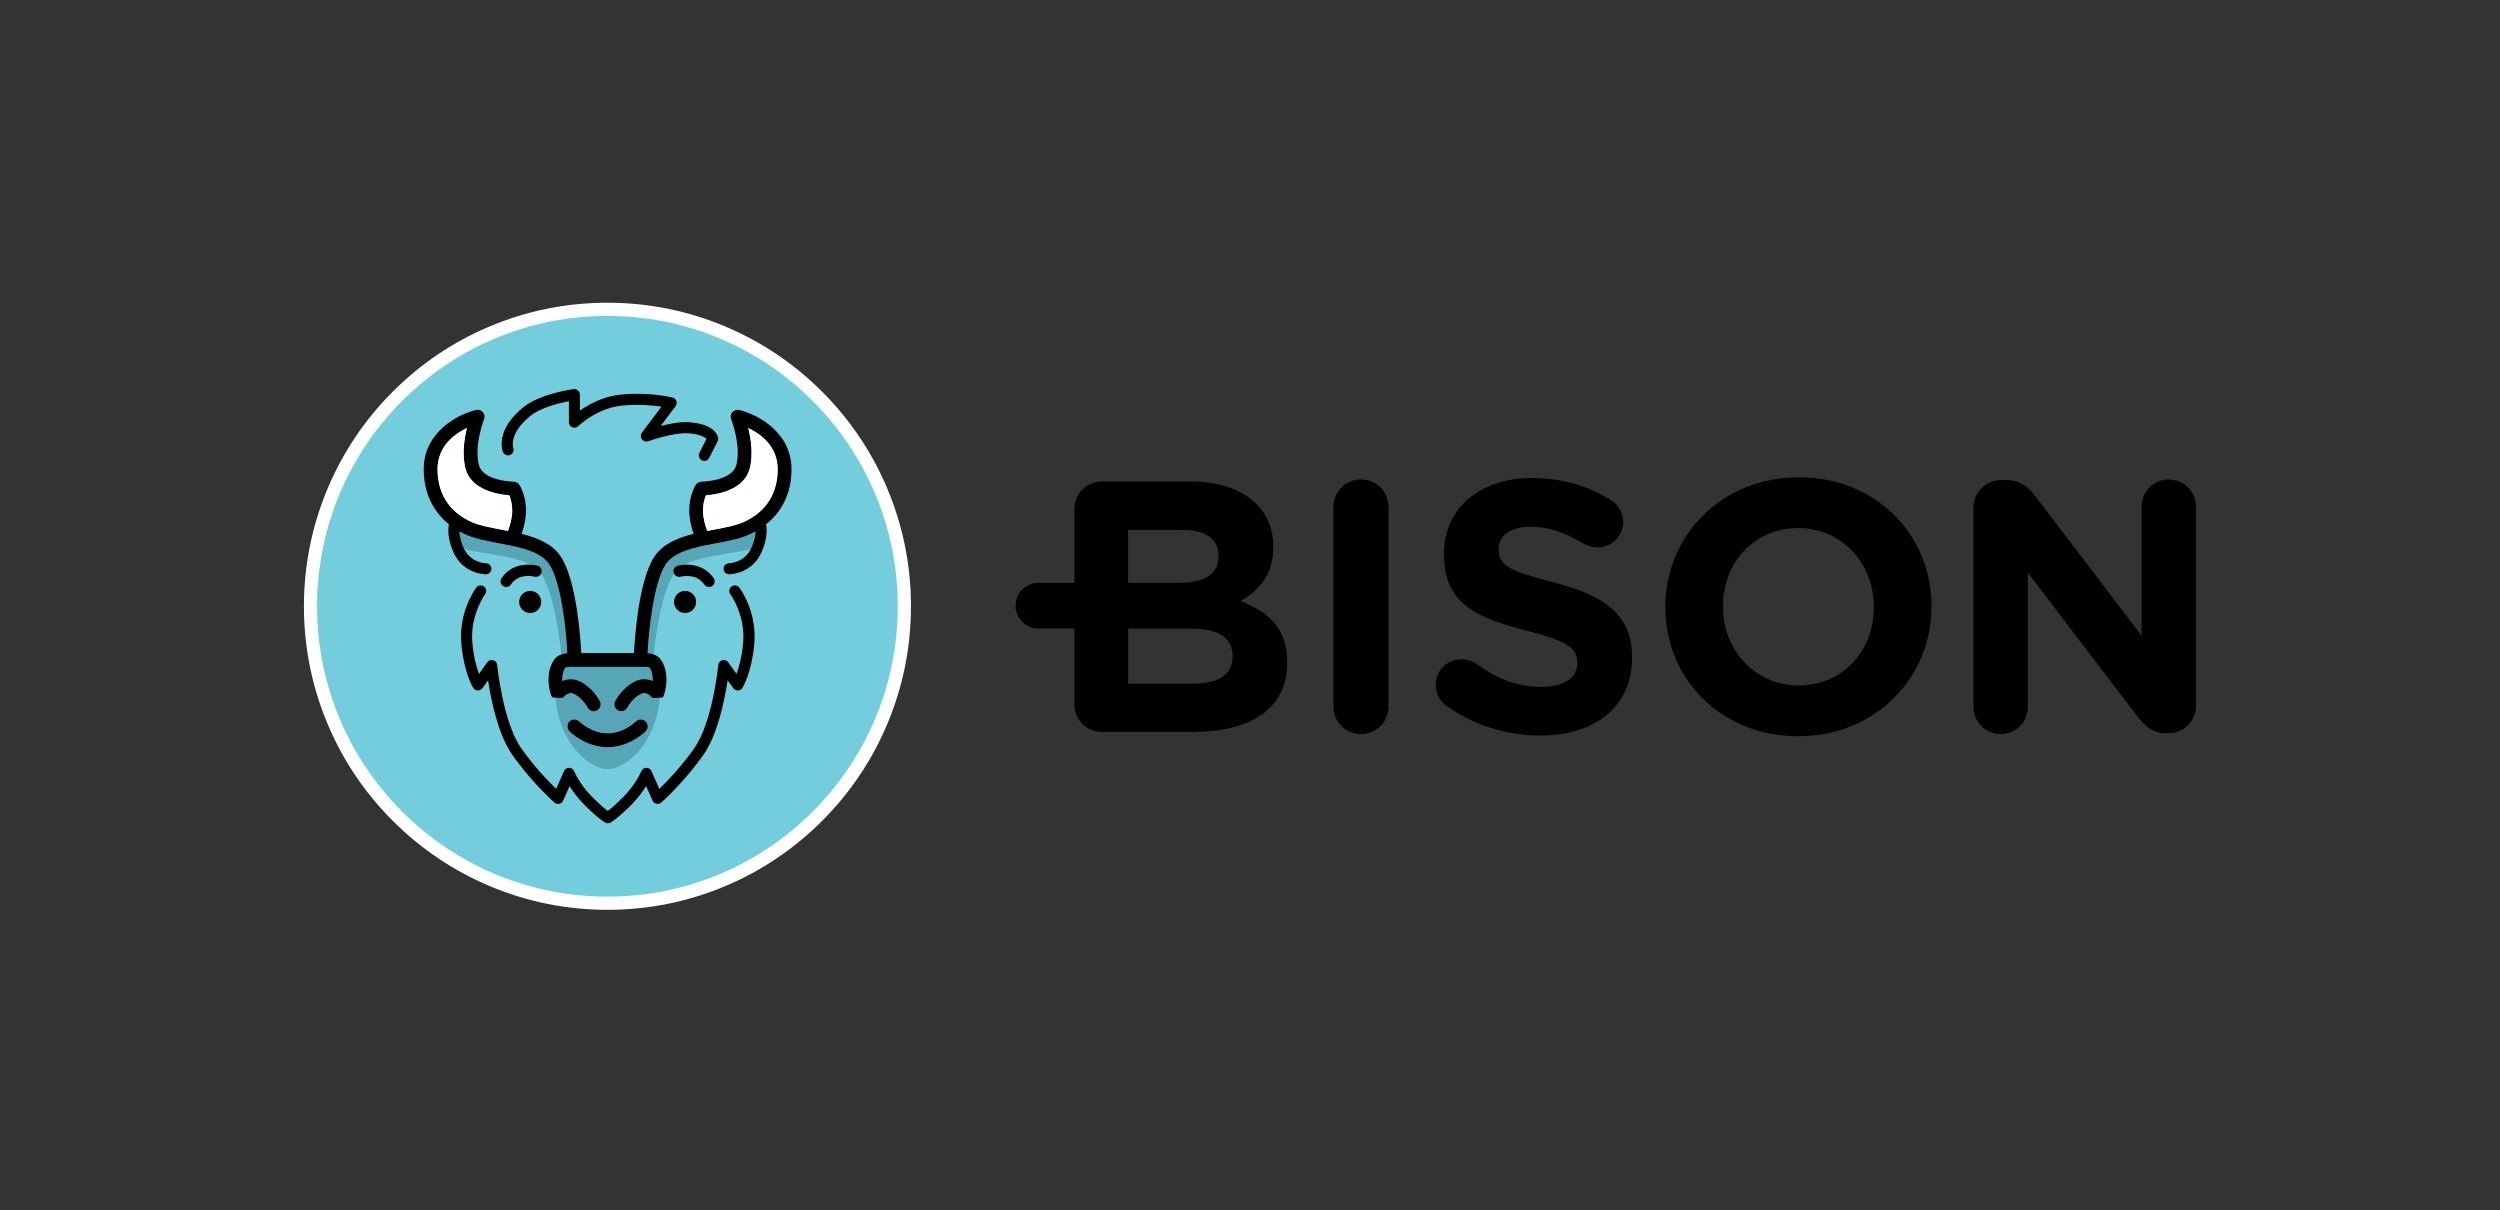
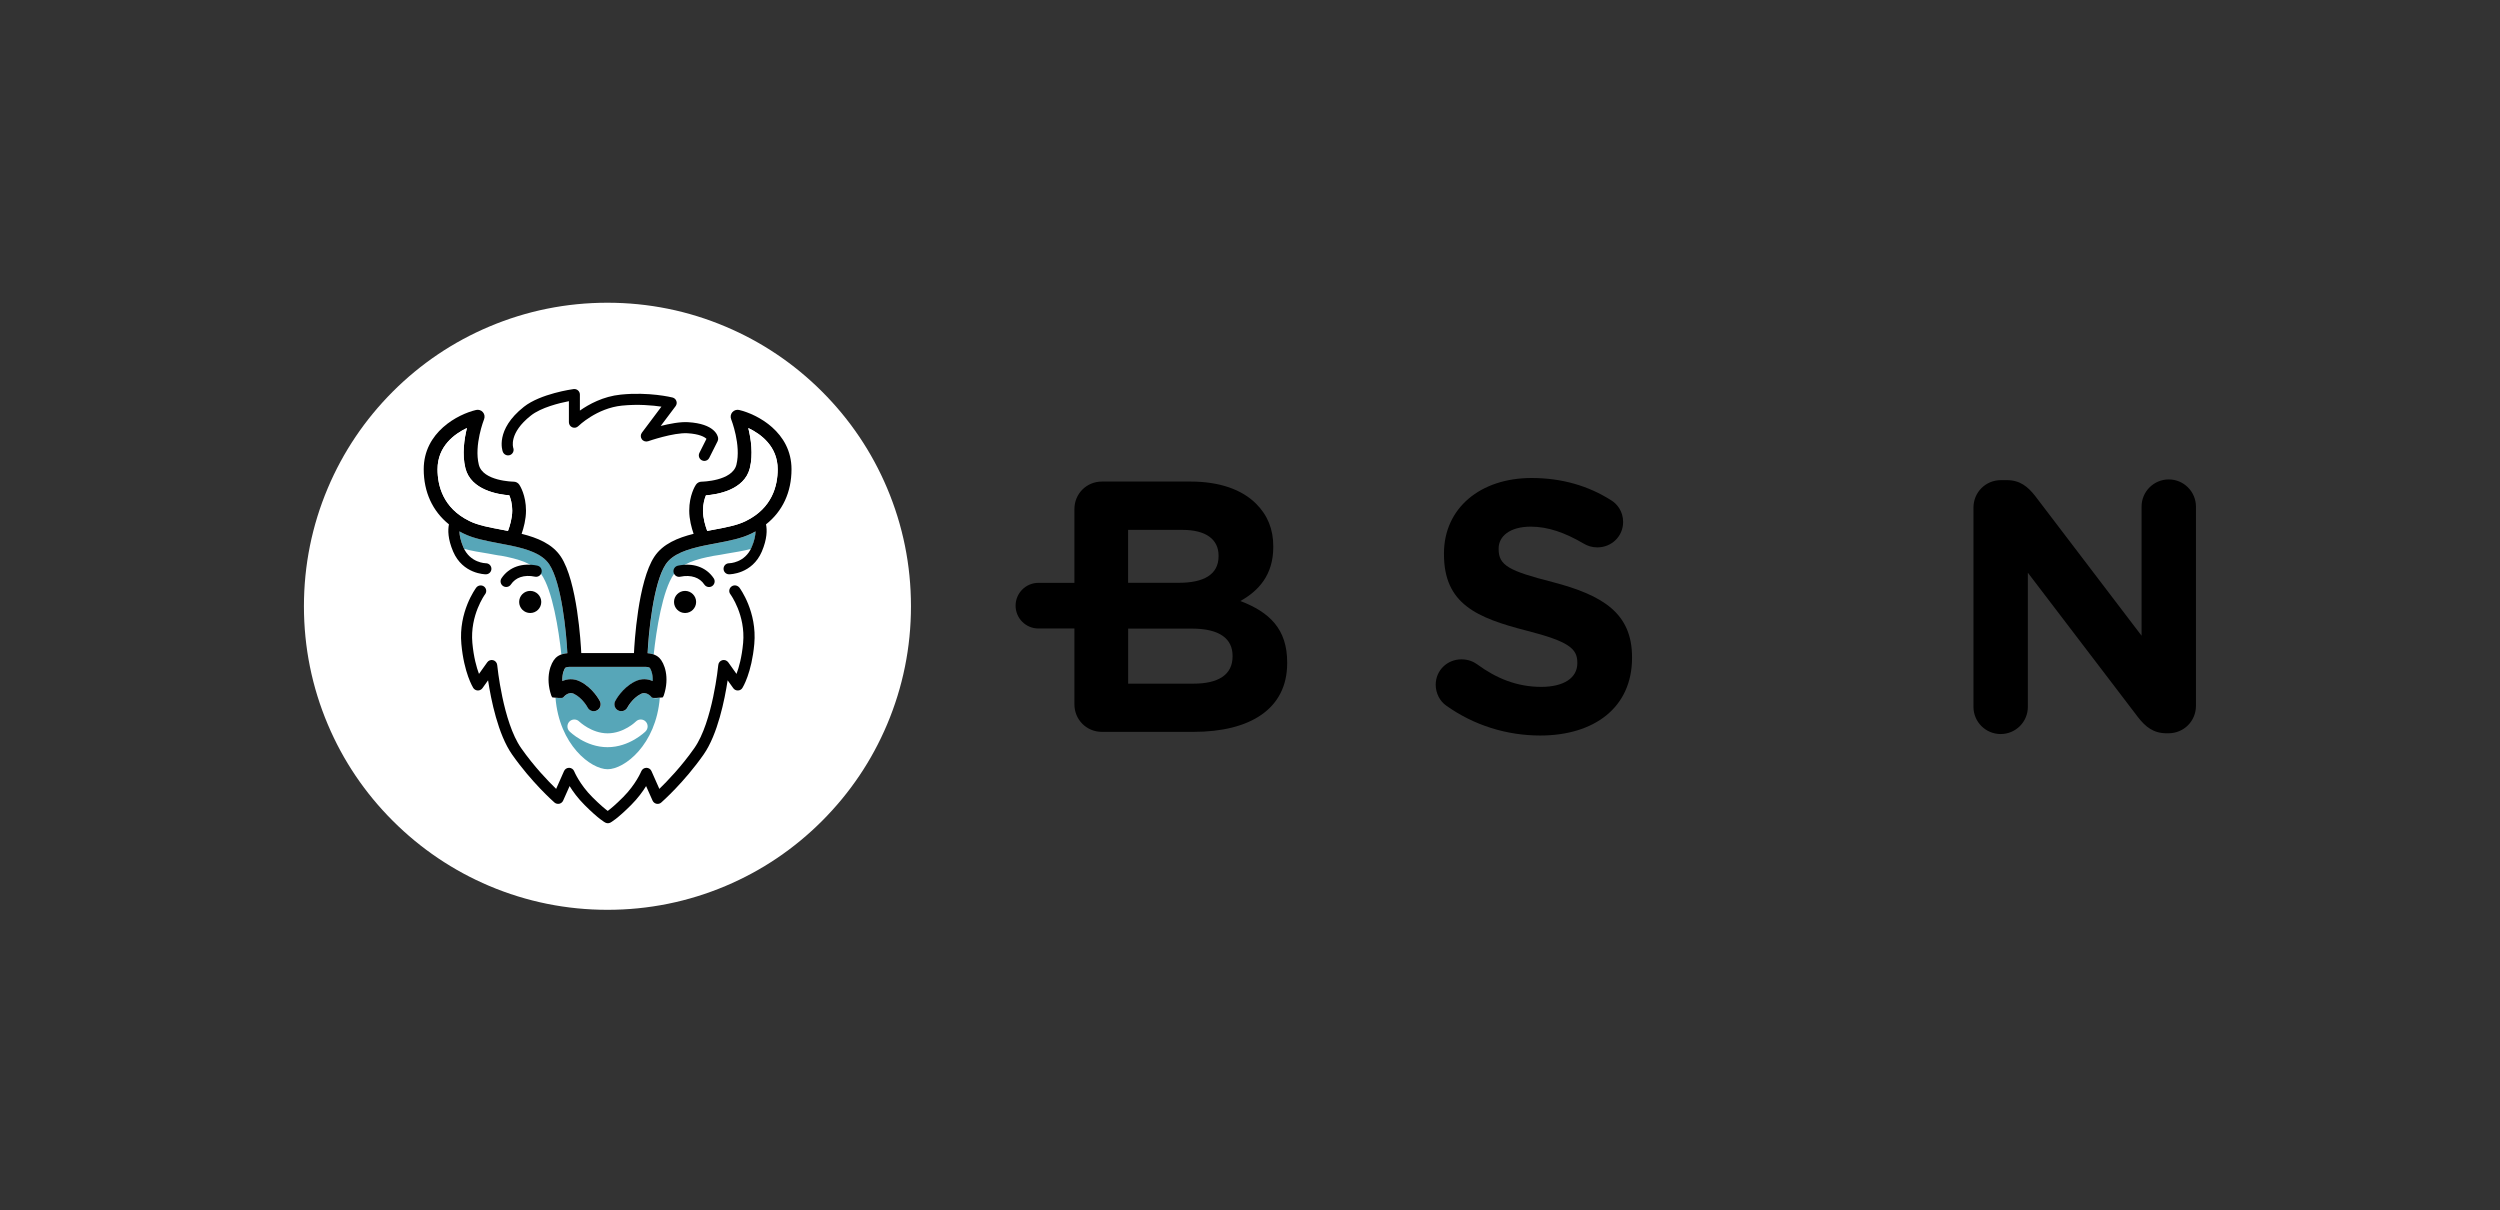
<svg xmlns="http://www.w3.org/2000/svg" id="Layer_1" style="enable-background:new 0 0 4568.5 2211.8;" version="1.1" viewBox="0 0 4568.5 2211.8" x="0px" y="0px">
  <rect x="0" y="0" width="4568.5" height="2211.8" fill="#333333" stroke="none" />
  <style type="text/css">
	.st0{fill:#FFFFFF;}
	.st1{fill:#73CDDD;}
	.st2{fill:#57A6B8;}
</style>
  <switch>
    <g>
      <g>
        <path d="M2252.4,1199.6c0,34-26.8,49.7-71.2,49.7h-119.6v-100.6h116.3c51.6,0,74.5,19,74.5,49.7V1199.6z M2061.5,968.3h99.3&#10;    c42.5,0,66,17,66,47v1.3c0,34-28.1,48.4-72.5,48.4h-92.8V968.3z M2266.7,1098.3c32.7-18.3,60.1-47.1,60.1-98.7v-1.3&#10;    c0-31.4-10.5-56.9-31.4-77.8c-26.1-26.1-67.3-40.5-119.6-40.5h-162.1c-28.1,0-50.3,22.2-50.3,50.3v134.8h-65.8&#10;    c-23,0-41.7,18.7-41.7,41.7c0,23,18.7,41.7,41.7,41.7h65.8v138.6c0,28.1,22.2,50.3,50.3,50.3h167.3&#10;    c103.3,0,171.2-41.8,171.2-125.5v-1.3C2352.3,1149.3,2319.7,1118.6,2266.7,1098.3" />
-         <path d="M2487,876.1c-28.1,0-50.3,22.2-50.3,50.3v364.7c0,28.1,22.2,50.3,50.3,50.3c28.1,0,50.3-22.2,50.3-50.3V926.4&#10;    C2537.4,898.4,2515.2,876.1,2487,876.1" />
        <path d="M2837.3,1063.7c-79.1-20.3-98.7-30.1-98.7-60.1v-1.3c0-22.2,20.3-39.9,58.8-39.9c31.4,0,62.7,11.1,96.1,30.7&#10;    c7.8,4.6,15.7,7.2,25.5,7.2c26.1,0,47.1-20.3,47.1-46.4c0-19.6-11.1-33.3-22.2-39.9c-41.2-26.1-89.5-40.5-145.1-40.5&#10;    c-93.5,0-160.1,54.9-160.1,137.9v1.3c0,90.8,59.5,116.3,151.6,139.9c76.5,19.6,92.1,32.7,92.1,58.2v1.3c0,26.8-24.8,43.1-66,43.1&#10;    c-44.4,0-82.3-15.7-117-41.2c-6.5-4.6-15.7-9.1-28.8-9.1c-26.1,0-47,20.3-47,46.4c0,15.7,7.8,30.1,18.9,37.9&#10;    c51,36.6,111.7,54.9,171.9,54.9c98.7,0,168-51,168-141.8v-1.3C2982.4,1121.2,2930.1,1087.9,2837.3,1063.7" />
-         <path d="M3424.3,1110.1c0,78.4-56.2,142.5-137.2,142.5c-81,0-138.5-65.4-138.5-143.8v-1.3c0-78.4,56.2-142.5,137.2-142.5&#10;    c81,0,138.5,65.4,138.5,143.8V1110.1z M3287.1,872.2c-141.2,0-243.8,106.5-243.8,236.6v1.3c0,130.1,101.3,235.3,242.5,235.3&#10;    c141.2,0,243.8-106.5,243.8-236.6v-1.3C3529.6,977.4,3428.3,872.2,3287.1,872.2" />
        <path d="M3963.2,876.1c-27.4,0-49.7,22.2-49.7,49.7v235.9l-194.1-254.9c-13.7-17.6-28.1-29.4-52.3-29.4h-10.5&#10;    c-28.1,0-50.3,22.2-50.3,50.3v364c0,27.4,22.2,49.7,49.7,49.7s49.7-22.2,49.7-49.7v-245.1l201.3,264&#10;    c13.7,17.6,28.1,29.4,52.3,29.4h3.3c28.1,0,50.3-22.2,50.3-50.3v-364C4012.8,898.4,3990.6,876.1,3963.2,876.1" />
        <path class="st0" d="M1110,553.2c-74.9,0-147.5,14.7-215.9,43.6c-66.1,27.9-125.4,67.9-176.3,118.8&#10;    C666.9,766.6,626.9,825.9,599,892c-28.9,68.4-43.6,141.1-43.6,215.9c0,74.9,14.7,147.5,43.6,215.9&#10;    c27.9,66.1,67.9,125.4,118.9,176.3c50.9,50.9,110.2,90.9,176.3,118.9c68.4,28.9,141.1,43.6,215.9,43.6&#10;    c74.9,0,147.5-14.7,215.9-43.6c66.1-27.9,125.4-67.9,176.3-118.9c50.9-50.9,90.9-110.2,118.8-176.3&#10;    c28.9-68.4,43.6-141.1,43.6-215.9c0-74.9-14.7-147.5-43.6-215.9c-27.9-66.1-67.9-125.4-118.8-176.3&#10;    c-50.9-50.9-110.2-90.9-176.3-118.8C1257.5,567.9,1184.9,553.2,1110,553.2" />
-         <path class="st1" d="M1110,577.3c-293,0-530.6,237.5-530.6,530.6c0,293,237.5,530.6,530.6,530.6s530.6-237.5,530.6-530.6&#10;    C1640.6,814.9,1403,577.3,1110,577.3" />
        <path class="st2" d="M1380.9,971c-2.1,1.2-4.3,2.4-6.5,3.5l-0.9,0.4c-18.1,9.1-41.1,13.4-65.3,18c-6.7,1.3-13.5,2.5-20.2,3.9&#10;    l-1.9,0.4c-29.3,6.2-56.5,14.7-69.4,34.1c-22.6,33.9-31.4,126-33.1,162.4c2.7,0.2,6.8,0.7,11,2.3c4.7-44.6,16.2-117.5,36.8-146.8&#10;    c13.9-19.8,42.4-27.9,73-33.5c7.2-0.8,15.7-2.7,23-3.9c15.8-2.6,31.1-5.1,45-8.7c0.5-0.9,0.9-1.9,1.3-2.9&#10;    C1379.1,987.6,1380.7,978,1380.9,971 M839.6,971c0.2,7,1.8,16.6,7.2,29.1c0.4,1,0.9,1.9,1.3,2.9c13.9,3.7,29.1,6.2,44.9,8.7&#10;    c7.3,1.2,15.9,3.2,23,3.9c30.7,5.7,59.1,13.8,73,33.5c20.6,29.3,32.1,102.2,36.8,146.8c4.3-1.5,8.3-2.1,11-2.3&#10;    c-1.7-36.4-10.5-128.5-33.1-162.4c-12.9-19.4-40.1-27.9-69.4-34.1l-1.9-0.4c-6.7-1.4-13.4-2.7-20.2-3.9&#10;    c-24.3-4.6-47.2-8.9-65.3-18l-0.9-0.4C843.9,973.4,841.7,972.2,839.6,971 M1181,1218.8h-141.4c-2.2,0-5.4,0.8-6.3,1.5&#10;    c-1.6,1.8-6.2,10.4-5.5,24.4c4.7-2.1,9.9-3.4,15.6-3.4c5.4,0,11.1,1.2,17,4.2c23.7,11.9,35.5,35,36,36c3.1,6.2,0.6,13.8-5.6,16.9&#10;    c-1.8,0.9-3.7,1.3-5.6,1.3c-4.6,0-9.1-2.6-11.3-7c-0.1-0.1-8.7-16.7-24.7-24.7c-2-1-4-1.4-5.8-1.4c-7.8,0-13.5,7.4-13.8,7.8&#10;    c-0.6,0.8-2.7,1.1-5.4,1.1c-2.8,0-6.1-0.3-9.1-0.6c6.8,86.2,64.5,130.8,95.3,130.8c30.8,0,88.4-44.5,95.3-130.4&#10;    c-2.5,0.4-5.3,0.7-7.8,0.7c-3.1,0-5.7-0.4-6.6-1.6c-1.2-1.5-6.6-7.8-13.8-7.8c-1.8,0-3.8,0.4-5.9,1.4c-16,8-24.6,24.5-24.7,24.7&#10;    c-2.2,4.4-6.7,7-11.3,7c-1.9,0-3.8-0.4-5.6-1.3c-6.2-3.1-8.8-10.7-5.6-16.9c0.5-1,12.3-24.1,36-36c5.9-3,11.7-4.2,17-4.2&#10;    c5.7,0,10.9,1.4,15.6,3.4c0.7-14-3.9-22.7-5.6-24.5C1186.5,1219.6,1183.3,1218.8,1181,1218.8 M1110.3,1340.1&#10;    c29.8,0,51.5-21.4,51.7-21.6c2.5-2.5,5.7-3.7,8.9-3.7c3.2,0,6.5,1.2,8.9,3.7c4.9,4.9,4.9,12.9,0,17.9c-1.2,1.2-29.4,29-69.6,29&#10;    c-40.1,0-68.4-27.8-69.6-29c-4.9-4.9-4.9-12.9,0-17.9c2.5-2.5,5.7-3.7,8.9-3.7c3.2,0,6.5,1.2,8.9,3.7&#10;    C1058.8,1318.7,1080.9,1340.1,1110.3,1340.1" />
-         <path d="M1058.6,1318.5c-4.9-4.9-12.9-4.9-17.9,0c-4.9,4.9-4.9,12.9,0,17.9c1.2,1.2,29.4,29,69.6,29c40.1,0,68.4-27.8,69.6-29&#10;    c4.9-4.9,4.9-12.9,0-17.9c-4.9-4.9-12.9-4.9-17.9,0c-0.2,0.2-21.9,21.6-51.7,21.6C1080.9,1340.1,1058.8,1318.7,1058.6,1318.5" />
        <path d="M981.8,1033.6c-13.6-2.8-26.3-2.2-37.3,1.5c-11.5,3.9-21.1,11.2-28,21.5c-3.2,4.7-1.9,11.2,2.8,14.3&#10;    c4.7,3.2,11.2,1.9,14.3-2.8c4.3-6.4,10.3-11,17.4-13.4c7.6-2.6,16.6-3,26.5-0.9c5.6,1.2,11.1-2.4,12.2-8&#10;    C991,1040.2,987.4,1034.7,981.8,1033.6" />
        <path d="M968.9,1079.8c-11.2,0-20.2,9.1-20.2,20.2c0,11.2,9.1,20.2,20.2,20.2c11.2,0,20.2-9,20.2-20.2&#10;    C989.1,1088.9,980,1079.8,968.9,1079.8" />
        <path d="M1363.4,951.8l-1,0.5c-15,7.5-36.2,11.5-58.7,15.7c-3.7,0.7-7.5,1.4-11.3,2.2c-3.3-8.9-7.7-23.3-7.7-36.9&#10;    c0-12.9,3-22.6,5.4-28.1c19.8-1.5,70.1-9.3,80.2-49.6c6.3-25.4,2.1-53.7-2.8-73.4c22.5,10.7,53.7,33.1,53.7,75.4&#10;    C1421.1,887.5,1411.1,928.3,1363.4,951.8 M928.3,970.2c-3.8-0.7-7.6-1.4-11.3-2.2c-22.5-4.2-43.8-8.2-58.7-15.7l-1-0.5&#10;    c-47.7-23.5-57.7-64.3-57.7-94.3c0-42.3,31.2-64.7,53.7-75.4c-4.9,19.8-9.1,48.1-2.8,73.4c10.1,40.4,60.4,48.1,80.2,49.6&#10;    c2.3,5.5,5.4,15.2,5.4,28.1C936,947,931.7,961.3,928.3,970.2 M1446.4,857.5c0-67.9-62.6-100.5-95.6-108.3&#10;    c-4.6-1.1-9.4,0.5-12.5,4c-3.1,3.6-3.9,8.6-2.2,12.9c0.2,0.5,18.6,47.3,9.6,83.2c-7.5,30-63,30.9-63.5,30.9&#10;    c-4.2,0-8.2,2.1-10.5,5.6c-1.3,1.9-12.2,19.2-12.2,47.4c0,15.7,4.2,31.4,8,42.3c-28.8,7.2-56.1,18.3-71.6,41.6&#10;    c-30.1,45.2-36.6,159.2-37.4,176.3h-49.3h-5.9h-41.1c-0.8-17-7.3-131.1-37.4-176.3c-15.5-23.3-42.8-34.4-71.6-41.6&#10;    c3.8-10.9,8-26.6,8-42.3c0-28.3-11-45.6-12.2-47.4c-2.3-3.5-6.3-5.6-10.5-5.6c-0.6,0-56-0.8-63.5-30.9c-9-35.9,9.4-82.7,9.6-83.2&#10;    c1.7-4.4,0.9-9.4-2.2-12.9c-3.1-3.6-7.9-5.1-12.5-4c-33.1,7.8-95.6,40.4-95.6,108.3c0,41.8,16.2,76.7,46.1,100.7&#10;    c-2.1,10.1-2.2,26.7,7.7,49.8c17.6,41,58.1,41.5,59.8,41.5c5.6,0,10.1-4.5,10.1-10.1c0-5.6-4.5-10.1-10.1-10.1&#10;    c-0.3,0-28.8-0.3-41.2-29.2c-5.3-12.5-7-22.1-7.2-29.1c2.1,1.2,4.3,2.4,6.5,3.5l0.9,0.4c18.1,9.1,41.1,13.4,65.3,18&#10;    c6.7,1.3,13.5,2.5,20.2,3.9l1.9,0.4c29.3,6.2,56.5,14.7,69.4,34.1c22.6,33.9,31.4,126,33.1,162.4c-4.9,0.4-14.7,1.9-21.4,8.6&#10;    c-9.3,9.3-19.2,35.3-8.1,68.5c0.5,1.4,1.2,2.6,2.1,3.7c5.3,0.3,18.3,2.2,20-0.1c0.4-0.5,9-11.7,19.6-6.4&#10;    c16,8,24.6,24.6,24.7,24.7c3.1,6.2,10.7,8.8,16.9,5.6c6.2-3.1,8.8-10.7,5.6-16.9c-0.5-1-12.3-24.1-36-36&#10;    c-12.2-6.1-23.5-4.8-32.6-0.8c-0.7-14,3.8-22.6,5.5-24.4c0.9-0.7,4.1-1.4,6.3-1.5h63.7h5.9h71.9c2.2,0,5.4,0.8,6.3,1.5&#10;    c1.6,1.8,6.2,10.4,5.5,24.4c-9.1-4.1-20.4-5.3-32.6,0.8c-23.7,11.9-35.5,35-36,36c-3.1,6.2-0.6,13.8,5.6,16.9&#10;    c6.2,3.1,13.8,0.6,16.9-5.6c0.1-0.1,8.7-16.7,24.7-24.7c10.7-5.3,19.3,5.9,19.6,6.4c1.7,2.3,14.7,0.3,20,0.1&#10;    c0.9-1.1,1.6-2.3,2.1-3.7c11.1-33.2,1.2-59.2-8.1-68.5c-6.7-6.7-16.5-8.3-21.5-8.6c1.7-36.4,10.5-128.5,33.1-162.4&#10;    c12.9-19.4,40.1-27.8,69.4-34.1l1.9-0.4c6.7-1.4,13.4-2.7,20.2-3.9c24.3-4.6,47.2-8.9,65.3-18l0.9-0.4c2.2-1.1,4.4-2.3,6.5-3.5&#10;    c-0.2,7-1.8,16.6-7.2,29.1c-12.4,28.9-40.9,29.2-41.2,29.2c-5.6,0-10.1,4.5-10.1,10.1c0,5.6,4.5,10.1,10.1,10.1&#10;    c1.7,0,42.2-0.5,59.8-41.5c9.9-23.2,9.8-39.7,7.7-49.8C1430.2,934.2,1446.4,899.4,1446.4,857.5" />
        <path d="M1287.1,1068.2c3.2,4.7,9.6,6,14.3,2.8c4.7-3.2,6-9.6,2.8-14.3c-6.9-10.3-16.5-17.6-28-21.5c-11-3.8-23.7-4.4-37.3-1.5&#10;    c-5.6,1.2-9.2,6.6-8,12.2c1.2,5.6,6.6,9.2,12.2,8c9.9-2.1,18.9-1.7,26.5,0.9C1276.8,1057.2,1282.8,1061.7,1287.1,1068.2" />
        <path d="M1251.9,1079.8c-11.2,0-20.2,9.1-20.2,20.2c0,11.2,9.1,20.2,20.2,20.2c11.2,0,20.2-9,20.2-20.2&#10;    C1272.1,1088.9,1263,1079.8,1251.9,1079.8" />
        <path d="M931.9,831.6c5.2-1.9,7.9-7.7,6.1-12.9c-0.4-1.1-8.7-27.1,32.1-59.3c18.7-14.8,52-22.9,69.5-26.3v38.5&#10;    c0,4.1,2.5,7.8,6.2,9.3c3.8,1.6,8.1,0.7,11-2.2c0.3-0.3,33.6-32.9,79.8-37.5c29.9-3,56.3-0.4,72.1,1.9l-35.7,47.6&#10;    c-2.7,3.6-2.7,8.4-0.1,12c2.6,3.6,7.3,5,11.5,3.6c0.5-0.2,46.4-16.1,71.9-14.6c21.5,1.3,31.2,6.7,34.7,10.2l-12.9,25.7&#10;    c-2.5,5-0.5,11.1,4.5,13.6c1.5,0.7,3,1.1,4.5,1.1c3.7,0,7.3-2,9-5.6l15.2-30.3c0.9-1.8,1.3-3.9,1-6c-0.6-4.3-6.2-26-54.9-28.9&#10;    c-14.7-0.9-34,2.9-50,6.9l27.2-36.2c2-2.7,2.6-6.3,1.4-9.4c-1.1-3.2-3.8-5.6-7.1-6.4c-1.7-0.4-42.7-10.5-94.4-5.3&#10;    c-32.4,3.2-58.7,17.9-74.8,29.2v-29.3c0-2.9-1.3-5.7-3.5-7.6c-2.2-1.9-5.1-2.8-8-2.4c-2.4,0.3-60.4,8.4-90.8,32.4&#10;    c-53.2,42-39.2,80.7-38.5,82.3C921,830.9,926.7,833.4,931.9,831.6" />
        <path d="M1336.7,1071.8c-4.5,3.4-5.4,9.7-2,14.1c0.3,0.4,27.9,37.9,23.3,89c-2.4,26.1-7.7,44.9-12.1,56.6l-15.1-21.2&#10;    c-2.5-3.4-6.8-5-10.8-3.9c-4.1,1.1-7,4.6-7.4,8.8c-0.1,1-10.2,104-43.7,151.8c-23.7,33.9-50,61-64,74.6l-14.4-32.5&#10;    c-1.6-3.7-5.3-6.1-9.4-6c-4.1,0.1-7.7,2.6-9.2,6.3c-0.1,0.2-9.8,23.8-33.1,47.2c-14.1,14.2-23.3,21.6-28.2,25.3&#10;    c-5-3.7-14.1-11.2-28.2-25.3c-23.3-23.3-33-46.9-33.1-47.1c-1.5-3.8-5.1-6.3-9.2-6.4h-0.2c-4,0-7.6,2.3-9.2,6l-14.4,32.5&#10;    c-14-13.6-40.3-40.7-64-74.6c-33.4-47.7-43.6-150.8-43.7-151.8c-0.4-4.2-3.4-7.7-7.4-8.8c-4.1-1.1-8.4,0.5-10.8,3.9l-15.1,21.2&#10;    c-4.4-11.7-9.7-30.5-12.1-56.6c-4.6-50.8,23-88.7,23.3-89c3.4-4.5,2.4-10.8-2-14.1c-4.5-3.3-10.8-2.4-14.2,2&#10;    c-1.3,1.8-32.6,44.2-27.2,103c4.8,53.1,21.1,79.2,21.7,80.3c1.8,2.8,4.9,4.6,8.3,4.7c3.3,0.1,6.5-1.5,8.5-4.2l10.3-14.4&#10;    c5.4,35.5,18.1,98.8,43.9,135.6c35.7,50.9,75.7,86.2,77.4,87.7c2.4,2.1,5.7,2.9,8.8,2.3c3.1-0.7,5.8-2.8,7.1-5.8l11.8-26.5&#10;    c6,9.8,15,22.2,27.4,34.6c25.7,25.7,36.8,31.6,38,32.2c1.4,0.7,3,1.1,4.5,1.1c1.6,0,3.1-0.4,4.5-1.1c1.2-0.6,12.3-6.5,38-32.2&#10;    c12.4-12.4,21.4-24.8,27.4-34.6l11.8,26.5c1.3,2.9,3.9,5.1,7.1,5.8c3.1,0.7,6.4-0.1,8.8-2.3c1.7-1.5,41.8-36.8,77.4-87.7&#10;    c25.8-36.9,38.5-100.2,43.9-135.6l10.3,14.4c1.9,2.7,5.1,4.3,8.5,4.2c3.4-0.1,6.5-1.8,8.2-4.7c0.7-1.1,16.9-27.2,21.7-80.3&#10;    c5.3-58.8-25.9-101.2-27.2-103C1347.5,1069.3,1341.2,1068.4,1336.7,1071.8" />
        <path class="st0" d="M857.3,951.8l1,0.5c15,7.5,36.2,11.5,58.7,15.7c3.7,0.7,7.5,1.4,11.3,2.2c3.3-8.9,7.7-23.3,7.7-36.9&#10;    c0-12.9-3-22.6-5.4-28.1c-19.8-1.5-70.1-9.3-80.2-49.6c-6.3-25.4-2.1-53.7,2.8-73.4c-22.5,10.7-53.7,33.1-53.7,75.4&#10;    C799.6,887.5,809.6,928.3,857.3,951.8" />
        <path class="st0" d="M1303.7,968.1c22.5-4.2,43.8-8.3,58.7-15.7l1-0.5c47.7-23.6,57.7-64.3,57.7-94.3c0-42.3-31.2-64.7-53.7-75.4&#10;    c4.9,19.8,9.1,48.1,2.8,73.4c-10.1,40.4-60.4,48.2-80.2,49.6c-2.3,5.5-5.4,15.2-5.4,28.1c0,13.6,4.4,28,7.7,36.9&#10;    C1296.2,969.5,1300,968.8,1303.7,968.1" />
      </g>
    </g>
  </switch>
</svg>